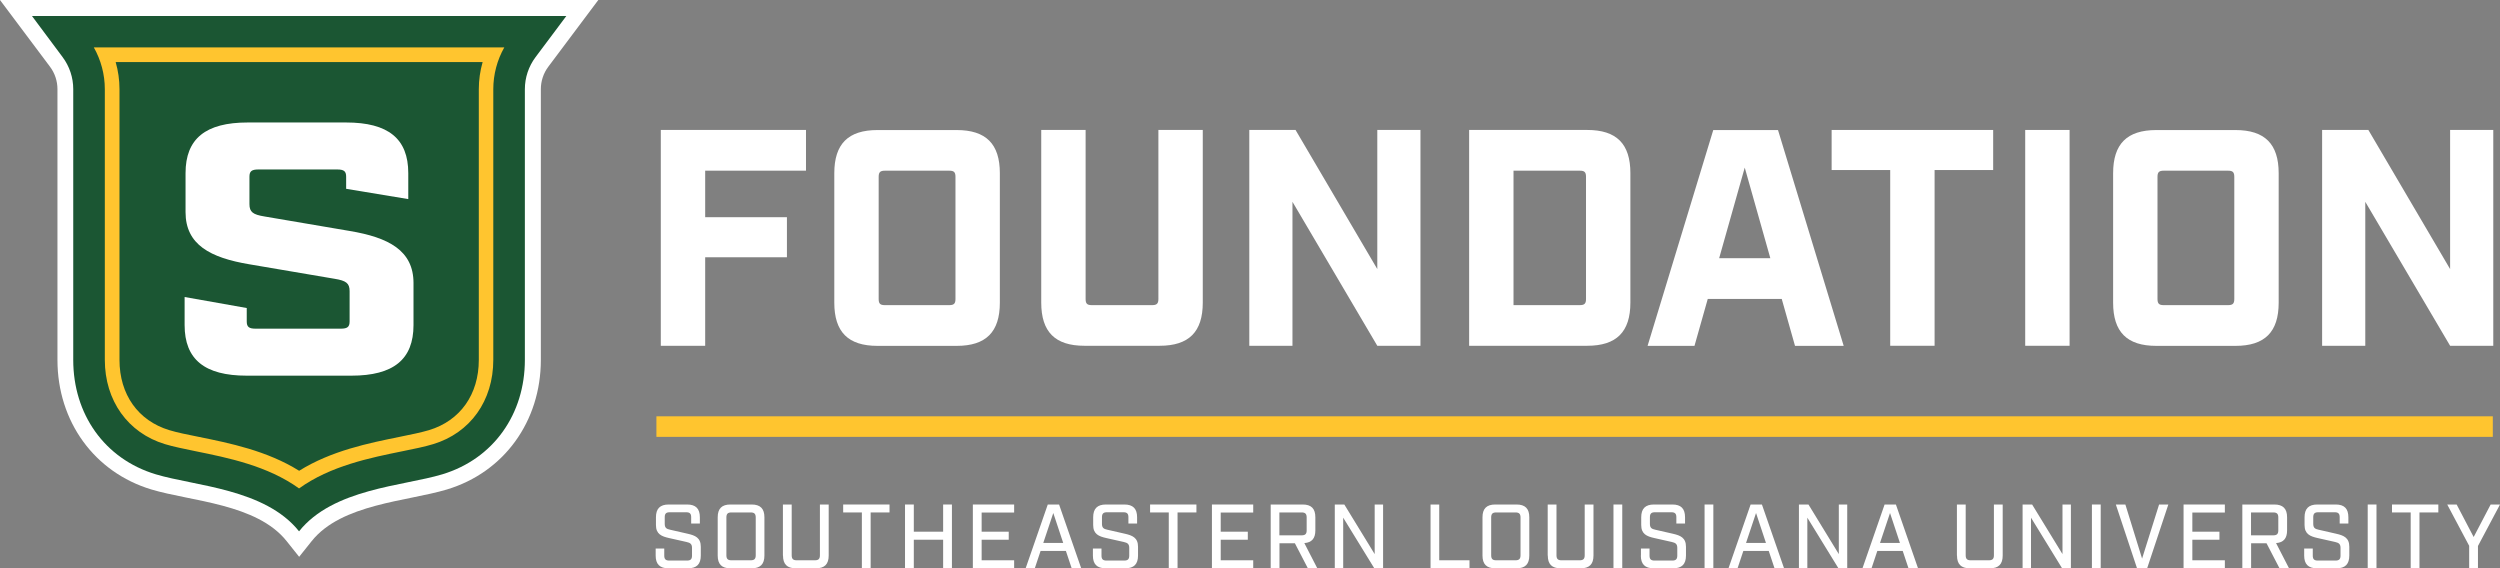
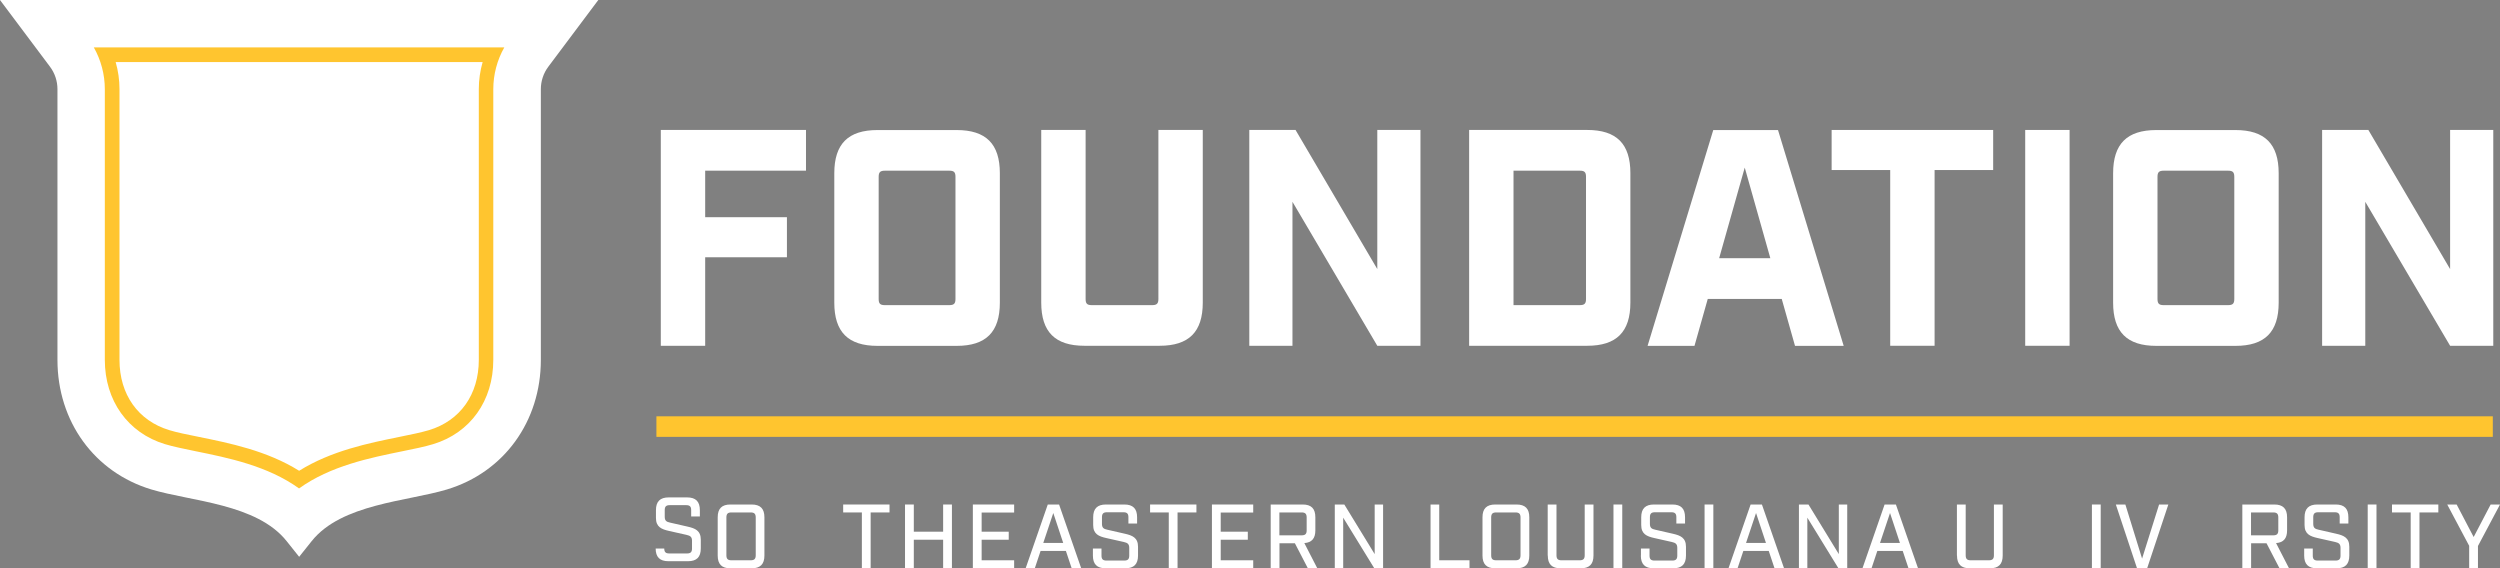
<svg xmlns="http://www.w3.org/2000/svg" id="Layer_1" data-name="Layer 1" viewBox="0 0 267.59 60.83">
  <rect x="0" y="0" width="267.59" height="60.83" fill="#808080" stroke="none" />
  <defs>
    <style>
      .cls-1 {
        fill: #1b5633;
      }

      .cls-1, .cls-2, .cls-3 {
        stroke-width: 0px;
      }

      .cls-2 {
        fill: #fff;
      }

      .cls-3 {
        fill: #ffc52f;
      }
    </style>
  </defs>
  <rect class="cls-3" x="70.26" y="44.56" width="196.56" height="2.2" />
  <g>
    <path class="cls-2" d="m70.72,13.91h15.55v4.36h-10.79v4.98h8.75v4.29h-8.75v9.47h-4.75V13.91Z" />
    <path class="cls-2" d="m89.3,32.4v-13.86c0-3.14,1.49-4.62,4.62-4.62h8.48c3.14,0,4.62,1.49,4.62,4.62v13.86c0,3.14-1.49,4.62-4.62,4.62h-8.48c-3.14,0-4.62-1.49-4.62-4.62Zm12.31.26c.5,0,.66-.17.66-.66v-13.07c0-.5-.16-.66-.66-.66h-6.9c-.5,0-.66.17-.66.66v13.07c0,.5.16.66.66.66h6.9Z" />
    <path class="cls-2" d="m111.45,32.4V13.91h4.75v18.09c0,.5.16.66.66.66h6.47c.49,0,.66-.17.66-.66V13.91h4.75v18.48c0,3.14-1.49,4.62-4.62,4.62h-8.05c-3.14,0-4.62-1.49-4.62-4.62Z" />
    <path class="cls-2" d="m133.72,13.91h4.95l8.75,14.89v-14.89h4.62v23.1h-4.62l-9.08-15.41v15.41h-4.62V13.91Z" />
    <path class="cls-2" d="m157.25,13.91h12.64c3.14,0,4.62,1.49,4.62,4.62v13.86c0,3.14-1.49,4.62-4.62,4.62h-12.64V13.91Zm11.85,18.75c.5,0,.66-.17.66-.66v-13.07c0-.5-.16-.66-.66-.66h-7.1v14.39h7.1Z" />
  </g>
  <path class="cls-2" d="m190.71,32h-7.92l-1.42,5.02h-5.02l7.03-23.1h6.93l7.03,23.1h-5.21l-1.42-5.02Zm-1.22-4.36l-2.74-9.7-2.74,9.7h5.48Z" />
  <g>
    <path class="cls-2" d="m202.32,18.2h-6.27v-4.29h17.29v4.29h-6.27v18.81h-4.75v-18.81Z" />
    <path class="cls-2" d="m216.77,13.91h4.75v23.1h-4.75V13.91Z" />
    <path class="cls-2" d="m226.18,32.4v-13.86c0-3.14,1.49-4.62,4.62-4.62h8.48c3.13,0,4.62,1.49,4.62,4.62v13.86c0,3.14-1.49,4.62-4.62,4.62h-8.48c-3.14,0-4.62-1.49-4.62-4.62Zm12.31.26c.5,0,.66-.17.66-.66v-13.07c0-.5-.17-.66-.66-.66h-6.9c-.5,0-.66.17-.66.66v13.07c0,.5.17.66.66.66h6.9Z" />
    <path class="cls-2" d="m248.55,13.91h4.95l8.75,14.89v-14.89h4.62v23.1h-4.62l-9.08-15.41v15.41h-4.62V13.91Z" />
  </g>
  <path class="cls-2" d="m0,0l5.35,7.14c.52.69.8,1.54.8,2.4v28.98c0,6.59,3.95,12.03,10.05,13.87,4.25,1.28,11.29,1.52,14.48,5.53l1.34,1.68,1.34-1.68c3.19-4,10.24-4.25,14.48-5.53,6.11-1.84,10.05-7.29,10.05-13.87V9.54c0-.86.28-1.71.8-2.4l5.35-7.14H0Z" />
-   <path class="cls-1" d="m60.62,1.71l-3.3,4.41c-.74.99-1.14,2.19-1.14,3.43v28.98c0,5.76-3.32,10.57-8.84,12.24-4.17,1.26-11.68,1.52-15.33,6.1h0c-3.65-4.57-11.15-4.84-15.33-6.1-5.52-1.66-8.84-6.47-8.84-12.24V9.54c0-1.24-.4-2.44-1.14-3.43L3.42,1.71h57.2Z" />
  <path class="cls-3" d="m17.66,47.54c.88.27,2.05.5,3.29.76,3.45.7,7.7,1.56,11.06,3.98,3.36-2.42,7.62-3.28,11.06-3.98,1.24-.25,2.41-.49,3.29-.76,3.98-1.2,6.44-4.65,6.44-9.02V9.54c0-1.56.41-3.11,1.18-4.47H10.04c.77,1.36,1.18,2.91,1.18,4.47v28.98c0,4.36,2.47,7.82,6.44,9.02h0ZM51.66,6.64c-.27.94-.41,1.92-.41,2.9v28.98c0,3.7-1.99,6.51-5.33,7.52-.81.24-1.95.48-3.15.72-3.3.67-7.31,1.48-10.75,3.63-3.44-2.15-7.45-2.96-10.75-3.63-1.2-.24-2.34-.47-3.15-.72-3.34-1.01-5.33-3.82-5.33-7.52V9.54c0-.98-.14-1.96-.41-2.9h39.28Z" />
  <path class="cls-2" d="m37.05,18.91c0-.58-.24-.77-.95-.77h-8.45c-.71,0-.95.19-.95.77v2.94c0,.85.38,1.12,1.61,1.32l9.11,1.55c4.18.7,6.84,2.09,6.84,5.58v4.49c0,3.68-2.14,5.42-6.65,5.42h-11.2c-4.51,0-6.65-1.74-6.65-5.42v-3l6.65,1.18v1.44c0,.58.24.77.95.77h9.11c.71,0,.95-.19.95-.77v-3.25c0-.85-.38-1.12-1.61-1.32l-9.11-1.55c-4.18-.7-6.84-2.09-6.84-5.58v-4.18c0-3.68,2.14-5.42,6.65-5.42h10.54c4.51,0,6.65,1.74,6.65,5.42v2.78l-6.65-1.1v-1.29h0Z" />
  <g>
-     <path class="cls-2" d="m70.18,59.46v-.75h.92v.76c0,.38.15.53.54.53h1.89c.39,0,.54-.15.54-.53v-.82c0-.42-.18-.55-.59-.64l-1.87-.42c-.8-.18-1.4-.42-1.4-1.39v-.83c0-.93.44-1.37,1.37-1.37h1.96c.93,0,1.37.44,1.37,1.37v.67h-.93v-.68c0-.38-.15-.53-.53-.53h-1.77c-.38,0-.53.15-.53.53v.71c0,.42.18.55.58.63l1.88.43c.79.18,1.4.42,1.4,1.39v.94c0,.93-.44,1.37-1.37,1.37h-2.09c-.93,0-1.37-.44-1.37-1.37Z" />
+     <path class="cls-2" d="m70.18,59.46v-.75h.92c0,.38.15.53.54.53h1.89c.39,0,.54-.15.54-.53v-.82c0-.42-.18-.55-.59-.64l-1.87-.42c-.8-.18-1.4-.42-1.4-1.39v-.83c0-.93.44-1.37,1.37-1.37h1.96c.93,0,1.37.44,1.37,1.37v.67h-.93v-.68c0-.38-.15-.53-.53-.53h-1.77c-.38,0-.53.15-.53.53v.71c0,.42.18.55.58.63l1.88.43c.79.18,1.4.42,1.4,1.39v.94c0,.93-.44,1.37-1.37,1.37h-2.09c-.93,0-1.37-.44-1.37-1.37Z" />
    <path class="cls-2" d="m76.82,59.46v-4.09c0-.93.44-1.37,1.36-1.37h2.27c.93,0,1.37.44,1.37,1.37v4.09c0,.93-.44,1.37-1.37,1.37h-2.27c-.93,0-1.36-.44-1.36-1.37Zm3.53.51c.39,0,.54-.15.54-.54v-4.04c0-.39-.15-.54-.54-.54h-2.07c-.38,0-.53.15-.53.54v4.04c0,.39.15.54.53.54h2.07Z" />
-     <path class="cls-2" d="m83.8,59.46v-5.46h.94v5.43c0,.39.15.54.53.54h1.95c.39,0,.54-.15.54-.54v-5.43h.94v5.46c0,.93-.44,1.37-1.37,1.37h-2.15c-.93,0-1.37-.44-1.37-1.37Z" />
    <path class="cls-2" d="m92.26,54.85h-2.01v-.85h4.96v.85h-2.02v5.98h-.94v-5.98Z" />
    <path class="cls-2" d="m96.87,54h.94v2.91h3.14v-2.91h.94v6.83h-.94v-3.06h-3.14v3.06h-.94v-6.83Z" />
    <path class="cls-2" d="m104.13,54h4.42v.86h-3.48v2.05h2.9v.86h-2.9v2.2h3.48v.86h-4.42v-6.83Z" />
    <path class="cls-2" d="m114.08,58.97h-2.7l-.62,1.86h-.98l2.37-6.83h1.21l2.37,6.83h-1.02l-.62-1.86Zm-.28-.86l-1.06-3.2-1.07,3.2h2.14Z" />
  </g>
  <path class="cls-2" d="m116.98,59.46v-.75h.92v.76c0,.38.15.53.54.53h1.89c.39,0,.54-.15.54-.53v-.82c0-.42-.18-.55-.59-.64l-1.87-.42c-.8-.18-1.4-.42-1.4-1.39v-.83c0-.93.44-1.37,1.37-1.37h1.96c.93,0,1.37.44,1.37,1.37v.67h-.93v-.68c0-.38-.15-.53-.53-.53h-1.77c-.38,0-.53.15-.53.53v.71c0,.42.18.55.58.63l1.88.43c.79.18,1.4.42,1.4,1.39v.94c0,.93-.44,1.37-1.37,1.37h-2.09c-.93,0-1.37-.44-1.37-1.37Z" />
  <g>
    <path class="cls-2" d="m125.11,54.85h-2.01v-.85h4.96v.85h-2.02v5.98h-.94v-5.98Z" />
    <path class="cls-2" d="m129.72,54h4.42v.86h-3.48v2.05h2.9v.86h-2.9v2.2h3.48v.86h-4.42v-6.83Z" />
    <path class="cls-2" d="m141.01,60.83h-1.02l-1.39-2.68h-1.65v2.68h-.94v-6.83h3.42c.93,0,1.36.44,1.36,1.37v1.4c0,.86-.38,1.3-1.18,1.36l1.39,2.7Zm-1.69-3.53c.39,0,.54-.15.54-.53v-1.38c0-.39-.15-.54-.54-.54h-2.38v2.45h2.38Z" />
    <path class="cls-2" d="m142.88,54h1.01l3.25,5.31v-5.31h.9v6.83h-.94l-3.33-5.42v5.42h-.9v-6.83Z" />
    <path class="cls-2" d="m153.11,54h.94v5.97h3.24v.86h-4.17v-6.83Z" />
  </g>
  <g>
    <path class="cls-2" d="m158.68,59.46v-4.09c0-.93.44-1.37,1.37-1.37h2.27c.93,0,1.37.44,1.37,1.37v4.09c0,.93-.44,1.37-1.37,1.37h-2.27c-.93,0-1.37-.44-1.37-1.37Zm3.53.51c.39,0,.54-.15.54-.54v-4.04c0-.39-.15-.54-.54-.54h-2.07c-.38,0-.53.15-.53.54v4.04c0,.39.15.54.53.54h2.07Z" />
    <path class="cls-2" d="m165.66,59.46v-5.46h.94v5.43c0,.39.15.54.53.54h1.95c.39,0,.54-.15.54-.54v-5.43h.94v5.46c0,.93-.44,1.37-1.37,1.37h-2.15c-.93,0-1.37-.44-1.37-1.37Z" />
    <path class="cls-2" d="m172.7,54h.94v6.83h-.94v-6.83Z" />
    <path class="cls-2" d="m175.64,59.46v-.75h.92v.76c0,.38.15.53.54.53h1.89c.39,0,.54-.15.54-.53v-.82c0-.42-.18-.55-.59-.64l-1.87-.42c-.8-.18-1.4-.42-1.4-1.39v-.83c0-.93.44-1.37,1.37-1.37h1.96c.93,0,1.36.44,1.36,1.37v.67h-.93v-.68c0-.38-.15-.53-.53-.53h-1.77c-.38,0-.53.15-.53.53v.71c0,.42.18.55.58.63l1.88.43c.79.18,1.4.42,1.4,1.39v.94c0,.93-.44,1.37-1.37,1.37h-2.09c-.93,0-1.37-.44-1.37-1.37Z" />
    <path class="cls-2" d="m182.45,54h.94v6.83h-.94v-6.83Z" />
    <path class="cls-2" d="m189.3,58.97h-2.7l-.62,1.86h-.97l2.37-6.83h1.21l2.37,6.83h-1.02l-.62-1.86Zm-.28-.86l-1.06-3.2-1.07,3.2h2.13Z" />
    <path class="cls-2" d="m192.56,54h1.01l3.25,5.31v-5.31h.9v6.83h-.94l-3.33-5.42v5.42h-.9v-6.83Z" />
    <path class="cls-2" d="m203.64,58.97h-2.7l-.62,1.86h-.97l2.37-6.83h1.21l2.37,6.83h-1.02l-.62-1.86Zm-.28-.86l-1.06-3.2-1.07,3.2h2.13Z" />
  </g>
  <g>
    <path class="cls-2" d="m209.46,59.46v-5.46h.94v5.43c0,.39.15.54.53.54h1.95c.39,0,.54-.15.54-.54v-5.43h.94v5.46c0,.93-.44,1.37-1.37,1.37h-2.15c-.93,0-1.37-.44-1.37-1.37Z" />
-     <path class="cls-2" d="m216.5,54h1.01l3.25,5.31v-5.31h.9v6.83h-.94l-3.33-5.42v5.42h-.9v-6.83Z" />
    <path class="cls-2" d="m223.91,54h.94v6.83h-.94v-6.83Z" />
    <path class="cls-2" d="m226.47,54h1.02l1.79,5.79,1.82-5.79h.99l-2.27,6.83h-1.08l-2.27-6.83Z" />
-     <path class="cls-2" d="m233.72,54h4.42v.86h-3.48v2.05h2.9v.86h-2.9v2.2h3.48v.86h-4.42v-6.83Z" />
    <path class="cls-2" d="m245.01,60.83h-1.02l-1.39-2.68h-1.65v2.68h-.94v-6.83h3.42c.93,0,1.37.44,1.37,1.37v1.4c0,.86-.38,1.3-1.18,1.36l1.39,2.7Zm-1.69-3.53c.39,0,.54-.15.54-.53v-1.38c0-.39-.15-.54-.54-.54h-2.38v2.45h2.38Z" />
    <path class="cls-2" d="m246.63,59.46v-.75h.92v.76c0,.38.15.53.54.53h1.89c.39,0,.54-.15.54-.53v-.82c0-.42-.18-.55-.58-.64l-1.87-.42c-.8-.18-1.4-.42-1.4-1.39v-.83c0-.93.44-1.37,1.37-1.37h1.96c.93,0,1.36.44,1.36,1.37v.67h-.93v-.68c0-.38-.15-.53-.53-.53h-1.77c-.38,0-.53.15-.53.53v.71c0,.42.18.55.58.63l1.88.43c.79.18,1.4.42,1.4,1.39v.94c0,.93-.44,1.37-1.37,1.37h-2.09c-.93,0-1.37-.44-1.37-1.37Z" />
    <path class="cls-2" d="m253.43,54h.94v6.83h-.94v-6.83Z" />
    <path class="cls-2" d="m258.04,54.85h-2.01v-.85h4.96v.85h-2.02v5.98h-.94v-5.98Z" />
  </g>
  <path class="cls-2" d="m264.3,58.44l-2.36-4.44h1.01l1.82,3.48,1.82-3.48h1l-2.36,4.44v2.39h-.94v-2.39Z" />
</svg>